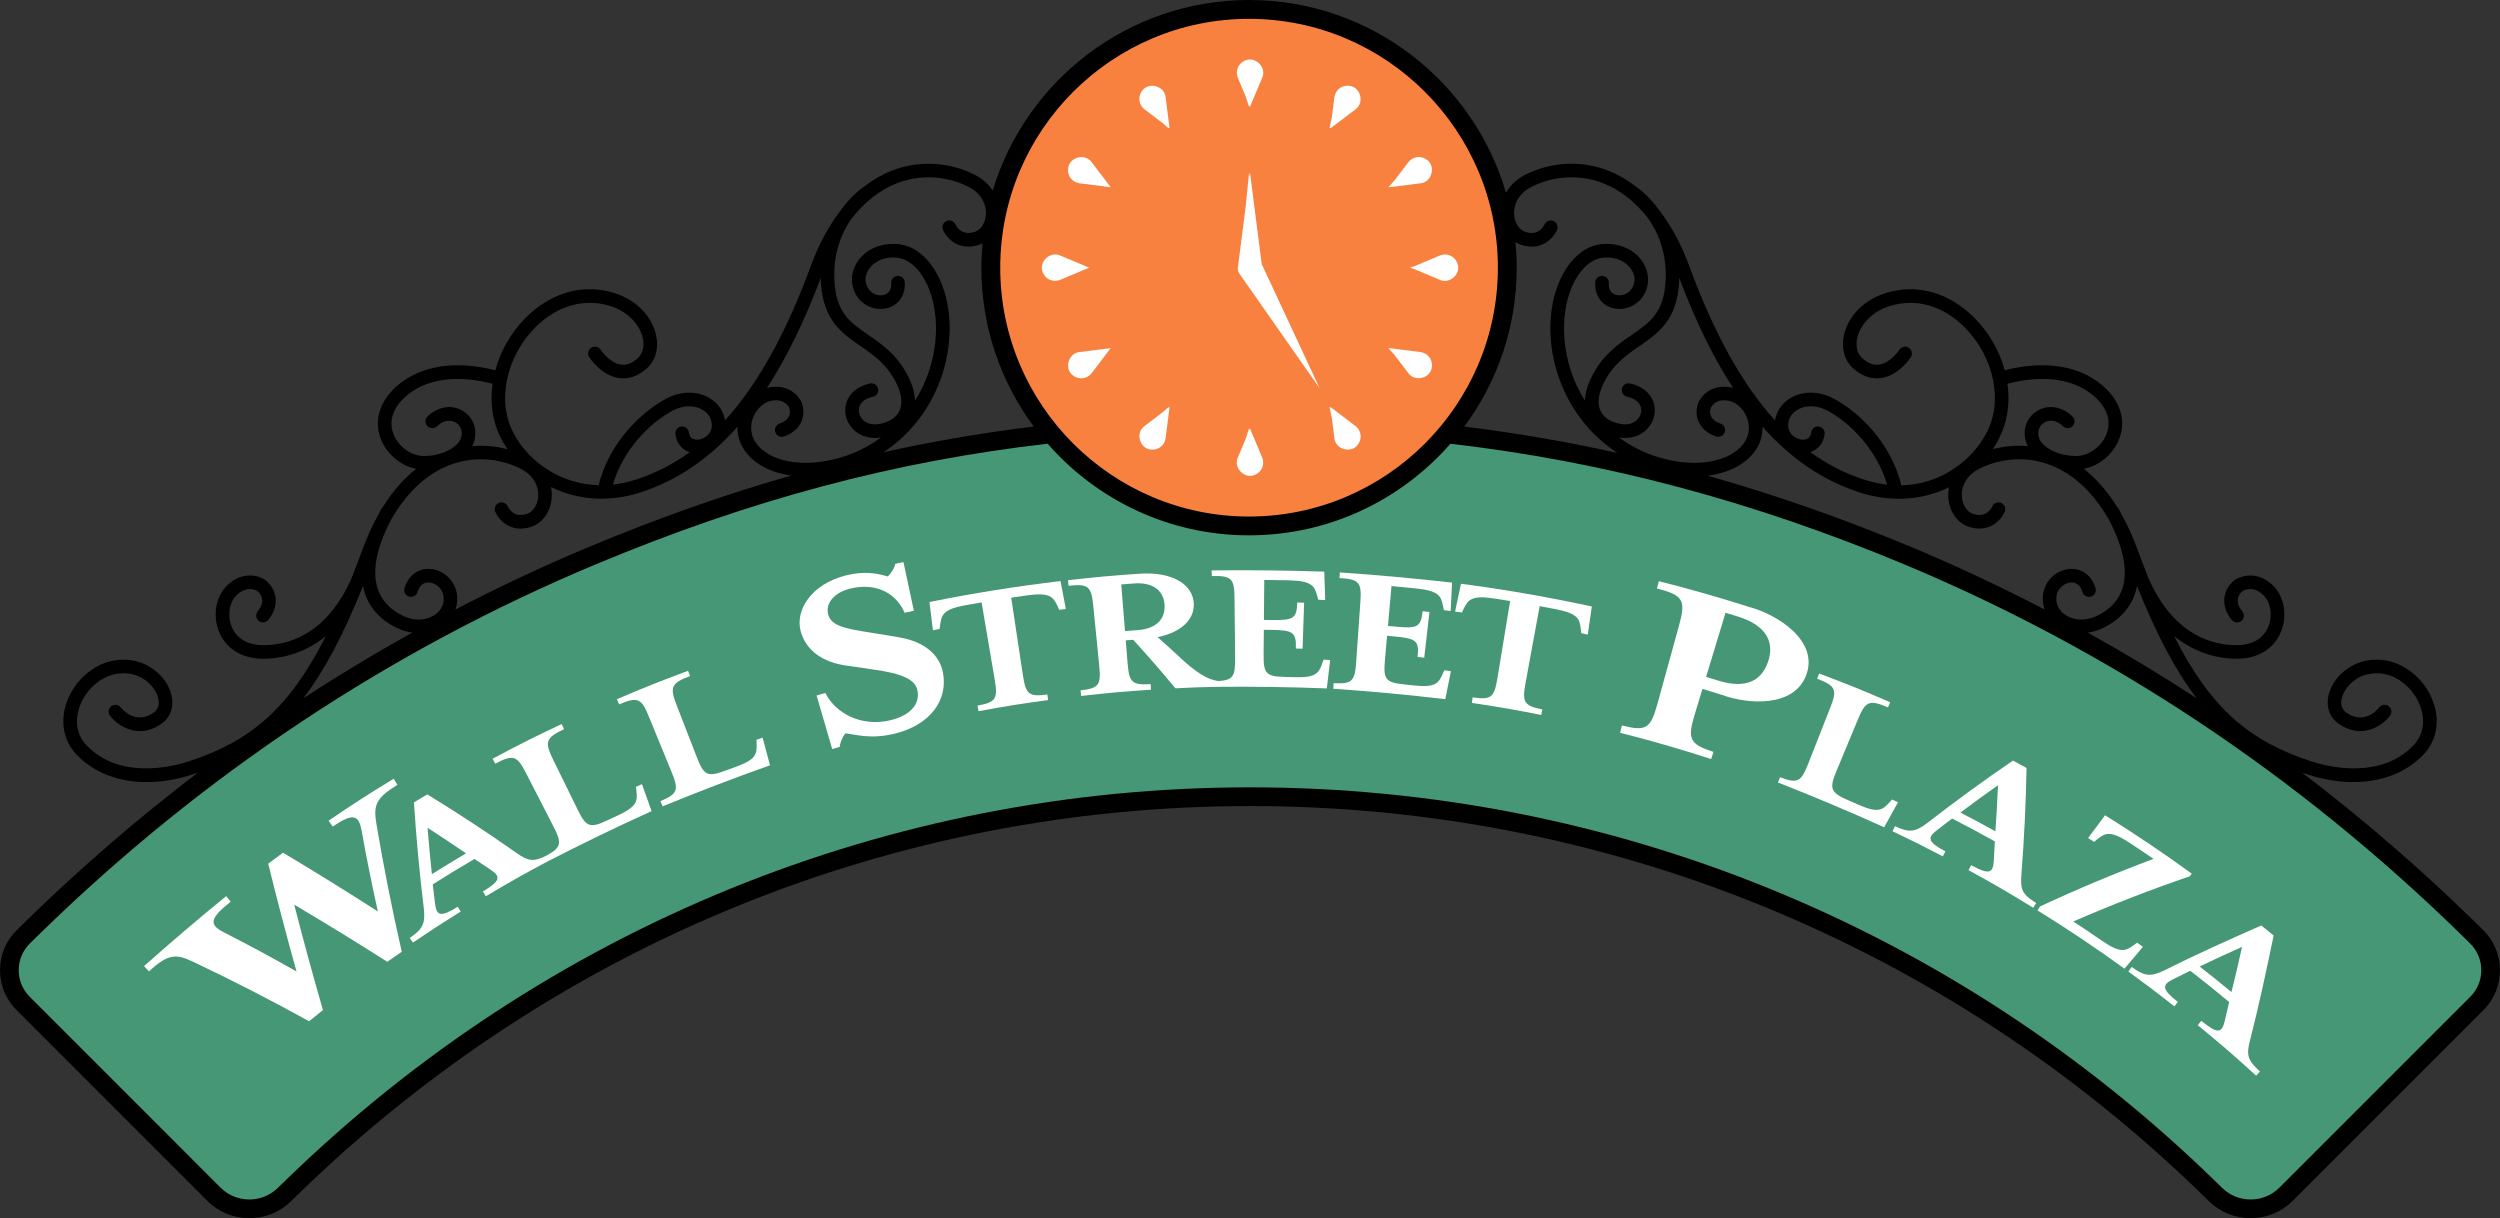
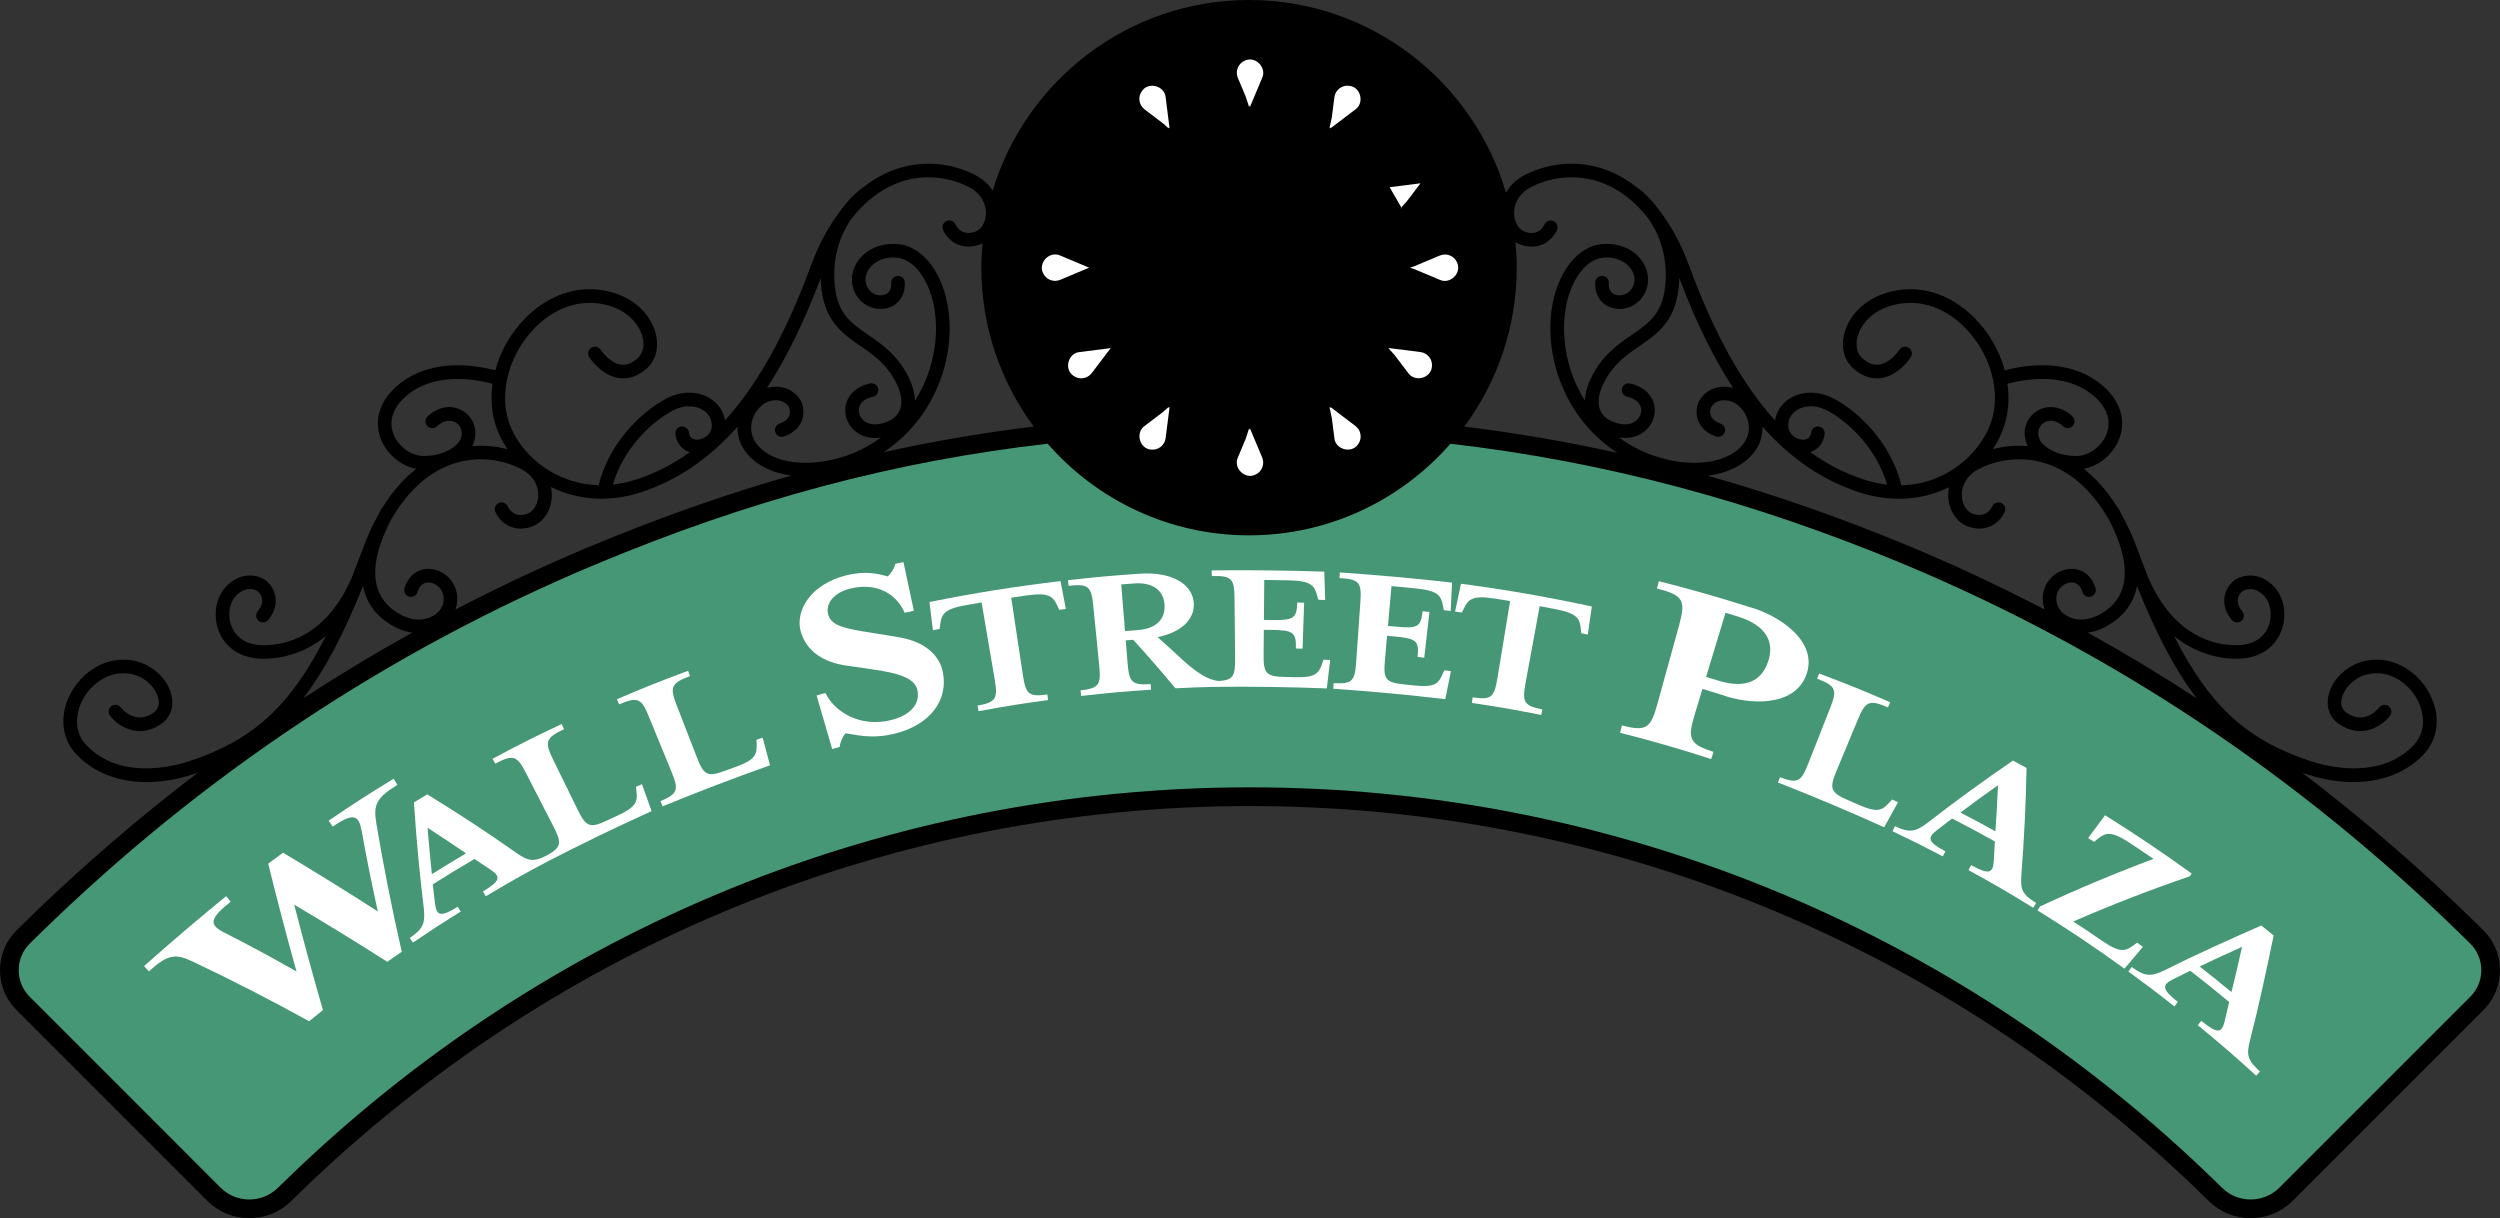
<svg xmlns="http://www.w3.org/2000/svg" id="a" data-name="Layer 1" width="3840.003" height="1871.13" viewBox="0 0 3840.003 1871.13">
  <rect x="0" y="0" width="3840.003" height="1871.13" fill="#333333" stroke="none" />
  <defs>
    <style>
      .f {
        fill: none;
      }

      .f, .g, .h, .i, .j {
        stroke-width: 0px;
      }

      .k {
        clip-path: url(#e);
      }

      .l {
        clip-path: url(#d);
      }

      .m {
        clip-path: url(#b);
      }

      .n {
        clip-path: url(#c);
      }

      .h {
        fill: #f8813f;
      }

      .i {
        fill: #459776;
      }

      .j {
        fill: #fff;
      }
    </style>
    <clipPath id="b">
      <rect class="f" x="1536.372" y="28.932" width="764.375" height="764.471" />
    </clipPath>
    <clipPath id="c">
-       <rect class="f" x="1536.372" y="28.932" width="764.375" height="764.471" />
-     </clipPath>
+       </clipPath>
    <clipPath id="d">
      <rect class="f" x="28.736" y="681.493" width="3782.548" height="1160.945" />
    </clipPath>
    <clipPath id="e">
      <rect class="f" x="28.736" y="681.493" width="3782.548" height="1160.945" />
    </clipPath>
  </defs>
  <path class="g" d="m3813.924,1428.31l-15.545-15.167c-83.417-81.449-171.041-156.893-262.403-226.407,2.496.859,4.97,1.733,7.514,2.565,24.59,8.053,48.636,12.01,71.242,12.004,43.09,0,80.964-14.356,107.505-42.028,23.731-24.755,27.16-61.125,8.943-94.925-16.446-30.504-52.411-57.691-95.917-49.718-28.653,5.274-53.424,28.174-58.922,54.443-3.728,17.817,2.384,33.613,16.766,43.335,35.458,23.939,66.49,1.92,77.961-13.06,3.493-4.56,2.618-11.071-1.93-14.585-4.533-3.498-11.092-2.682-14.628,1.856-2.213,2.816-22.312,26.984-49.707,8.479-7.301-4.933-9.999-12.25-8.01-21.747,3.194-15.327,19.102-33.917,42.258-38.178,33.208-6.101,60.896,15.247,73.743,39.09,10.788,20.009,14.969,49.057-5.637,70.554-51.531,53.734-133.321,32.434-157.175,24.632-95.581-31.293-154.632-81.854-210.408-192.319,36.797,29.848,75.049,34.738,95.778,34.738.635,0,1.259-.005,1.861-.016,32.211-.517,56.582-16.089,66.858-42.727,9.652-25.032,4.042-54.086-13.642-70.628-23.502-22.025-48.465-14.393-58.987-6.805-18.686,15.663-20.078,40.583-3.386,60.603,3.69,4.416,10.266,5.024,14.714,1.328,4.426-3.696,5.023-10.282,1.333-14.708-9.407-11.268-9.125-22.942.027-30.664,1.541-1.051,15.63-9.855,32.029,5.493,11.45,10.714,14.991,30.845,8.42,47.873-4.144,10.74-15.849,28.84-47.676,29.352-34.205.629-96.631-12.18-136.409-101.879-5.925-14.879-11.903-30.445-17.967-46.929-7.317-19.87-15.412-37.079-23.95-52.225-1.402-2.736-2.65-5.402-4.17-8.181-.528-.96-1.285-1.691-2.037-2.41-16.473-26.595-34.322-45.617-51.622-59.248,24.243-4.544,46.599-23.539,55.201-48.108,9.812-28.029.048-57.232-26.808-80.126-35.927-30.573-88.851-38.653-149.891-23.145-7.925-29.293-23.763-57.515-46.359-80.313-39.101-39.447-88.984-53.371-136.868-38.157-39.959,12.703-59.227,42.199-63.93,65.567-4.122,20.494,1.563,39.106,15.625,51.062,13.295,11.316,27.47,15.967,41.975,13.775,27.086-4.048,44.594-30.952,45.329-32.099,3.104-4.848,1.685-11.274-3.151-14.393-4.853-3.12-11.284-1.728-14.425,3.114-.133.197-13.258,20.147-30.915,22.729-8.405,1.227-16.692-1.723-25.283-9.034-8.101-6.895-11.257-18.201-8.676-31.027,3.37-16.745,18.425-39.826,49.772-49.782,40.183-12.762,82.329-.736,115.718,32.952,22.553,22.75,37.49,51.467,43.356,80.617.064.288-.005.571.08.859.021.08.085.133.112.213,4.17,21.582,3.408,43.362-3.056,63.098-14.58,44.497-65.482,95.959-138.014,97.517-16.265-65.792-65.359-112.582-103.772-133.065-23.438-12.5-49.91-12.239-69.055.651-11.748,7.909-19.198,19.62-21.262,32.69-50.39-55.339-93.56-133.279-131.604-236.614-13.257-36.013-29.005-63.701-45.489-85.054-17.124-24.456-35.442-36.642-36.925-37.602-.069-.043-.144-.037-.208-.08-14.676-11.428-28.931-19.076-41.532-24.051-41.138-16.255-87.587-14.084-127.482,5.951-14.425,7.247-23.96,17.23-29.992,27.886C2263.32,125.247,2105.329,0,1918.53,0c-185.6,0-342.807,123.653-393.741,292.881-6.095-9.407-15.028-18.132-27.96-24.627-39.874-20.036-86.344-22.206-127.482-5.962-12.607,4.981-26.856,12.623-41.538,24.056-.064.037-.144.037-.213.08-1.483.96-19.801,13.145-36.919,37.597-16.484,21.353-32.232,49.041-45.495,85.059-38.034,103.33-81.209,181.269-131.599,236.608-2.059-13.065-9.509-24.776-21.262-32.685-19.15-12.89-45.623-13.145-69.05-.651-38.391,20.473-87.448,67.21-103.751,132.921-28.813-.768-52.166-9.359-68.943-18.388-32.861-17.694-58.693-47.222-69.092-78.985-6.463-19.748-7.231-41.532-3.05-63.12.021-.075.08-.123.101-.192.075-.256.005-.507.064-.763,5.85-29.181,20.798-57.942,43.372-80.718,33.405-33.688,75.567-45.713,115.712-32.946,31.346,9.956,46.412,33.037,49.782,49.782,2.581,12.826-.576,24.131-8.676,31.027-8.602,7.311-16.9,10.244-25.294,9.034-17.668-2.581-30.781-22.531-30.893-22.707-3.114-4.853-9.578-6.266-14.431-3.162s-6.271,9.562-3.168,14.42c.736,1.147,18.244,28.051,45.329,32.099,14.585,2.181,28.68-2.469,41.986-13.775,14.063-11.956,19.748-30.568,15.62-51.062-4.698-23.369-23.966-52.87-63.936-65.567-47.857-15.199-97.762-1.296-136.868,38.151-22.59,22.798-38.429,51.025-46.348,80.324-61.019-15.513-113.947-7.455-149.901,23.145-26.846,22.883-36.621,52.091-26.808,80.116,8.607,24.574,30.963,43.569,55.2,48.113-17.294,13.631-35.138,32.653-51.617,59.248-.752.72-1.509,1.451-2.032,2.41-1.52,2.773-2.762,5.434-4.17,8.165-8.533,15.151-16.639,32.365-23.95,52.241-6.074,16.495-12.052,32.066-17.977,46.961-39.799,89.672-102.263,102.428-136.367,101.847-31.869-.512-43.575-18.617-47.718-29.357-6.57-17.028-3.018-37.154,8.431-47.868,16.388-15.337,30.477-6.543,31.299-6.053,9.871,8.282,10.154,19.961.757,31.224-3.701,4.426-3.104,11.012,1.323,14.708,4.442,3.696,11.023,3.098,14.708-1.328,16.697-20.009,15.316-44.929-3.994-61.093-9.908-7.103-34.866-14.708-58.363,7.29-17.694,16.548-23.305,45.596-13.652,70.628,10.276,26.643,34.648,42.215,66.895,42.732.597.011,1.221.016,1.856.016,20.713,0,58.949-4.89,95.746-34.733-55.782,110.46-114.827,161.02-210.408,192.314-23.865,7.818-105.665,29.096-157.165-24.632-20.611-21.497-16.425-50.545-5.642-70.564,12.852-23.838,40.658-45.18,73.737-39.079,23.155,4.261,39.063,22.851,42.268,38.178,1.989,9.498-.709,16.815-8.015,21.747-27.374,18.526-47.5-5.663-49.665-8.437-3.509-4.581-10.047-5.445-14.649-1.952-4.576,3.509-5.45,10.058-1.946,14.639,11.46,14.991,42.524,36.989,77.956,13.06,14.383-9.722,20.489-25.518,16.761-43.335-5.488-26.275-30.28-49.169-58.923-54.443-43.447-7.989-79.481,19.204-95.917,49.713-18.206,33.8-14.777,70.17,8.954,94.93,26.536,27.672,64.405,42.028,107.494,42.028,22.606,0,46.657-3.952,71.242-12.004,2.517-.821,4.97-1.691,7.439-2.538-91.352,69.503-178.965,144.942-262.377,226.38l-15.535,15.177C9.387,1444.602.135,1466.398.002,1489.691c-.139,23.299,8.858,45.201,25.331,61.675l293.153,293.19c35.096,35.096,92.552,35.469,128.079.885l11.855-11.535c395.074-384.206,914.121-595.798,1461.539-595.798,547.455,0,1066.529,211.592,1461.598,595.798l11.865,11.54c17.609,17.134,40.589,25.683,63.573,25.683,23.401,0,46.801-8.869,64.496-26.558l293.179-293.185c16.473-16.479,25.475-38.391,25.331-61.691-.139-23.305-9.407-45.105-26.078-61.387m-531.521-528.284c29.789,74.031,58.976,129.876,91.891,172.646-54.646-35.682-110.491-69.338-167.478-100.951,8.09-1.136,16.244-3.546,24.152-7.402,24.611-12.01,41.575-30.808,49.063-54.353,1.018-3.21,1.696-6.575,2.373-9.94m-42.252-100.3c21.651,42.066,28.504,77.06,19.966,103.916-5.786,18.228-18.676,32.322-38.311,41.906-21.742,10.623-40.722,5.759-51.243-2.33-9.471-7.285-13.657-17.828-11.471-28.931,2.384-12.148,13.172-19.156,22.105-19.588,8.074-.416,14.527,4.666,17.535,14.687,1.648,5.519,7.434,8.661,12.991,7.013,5.525-1.653,8.666-7.471,7.013-13.001-5.706-19.108-20.297-30.376-38.551-29.56-20.132.971-37.618,16.287-41.585,36.418-1.76,8.927-.997,17.748,1.872,25.875-66.714-34.632-134.825-66.682-204.435-95.762-104.993-43.852-208.947-80.286-313.007-109.692,19.177-2.394,36.557-8.175,50.689-17.327,22.398-14.505,34.205-35.245,33.448-57.989,43.697,49.329,92.765,82.569,148.654,100.866,19.187,6.287,37.9,9.29,55.878,9.77.181.011.347.096.533.096.171,0,.341-.043.512-.053,1.275.027,2.586.155,3.861.155,28.094,0,54.161-6.591,77.044-17.716-1.104,5.663-1.397,11.194-1.019,16.303,1.589,21.225,13.967,38.653,31.549,44.412,31.288,10.228,49.702-10.527,55.067-22.953,2.282-5.301-.16-11.439-5.461-13.727-5.295-2.293-11.455.165-13.727,5.455-.816,1.882-8.575,18.174-29.379,11.37-9.513-3.114-16.265-13.359-17.214-26.11-1.344-17.966,8.677-34.13,26.797-43.233,34.595-17.364,74.847-19.257,110.433-5.189,35.378,13.977,65.744,42.983,89.459,84.92m-161.751-145.32c6.698-20.462,8.207-42.754,5.087-65.008,54.587-14.068,101.34-7.818,132.111,18.372,20.212,17.236,27.544,37.591,20.638,57.323-6.821,19.465-26.264,34.61-45.266,35.229-30.637.987-53.643-14.281-58.299-25.742-4.816-11.94.41-20.91,6.351-24.963,6.842-4.677,18.302-5.776,29.901,5.173,4.208,3.962,10.804,3.77,14.767-.427,3.957-4.192,3.77-10.804-.421-14.761-16.985-16.025-38.983-18.873-56.017-7.237-16.009,10.922-21.614,31.027-13.94,50.06.4.976,1.083,1.936,1.589,2.906-18.036-1.568-36.274-.101-53.894,4.592,7.408-11.21,13.338-23.139,17.391-35.517m-319.033-24.067c10.021-6.73,27.736-10.122,47.575.448,35.848,19.118,76.441,60.928,91.741,113.638-11.673-1.333-23.811-3.936-36.376-8.053-29.112-9.53-56.299-23.47-81.833-41.943,12.186-3.813,20.478-13.62,22.201-27.667.693-5.722-3.376-10.932-9.103-11.631-5.834-.693-10.927,3.386-11.636,9.103-.902,7.381-5.072,11.119-12.415,11.119h-.171c-9.828-.075-21.225-7.493-22.483-19.321-1.066-10.26,3.493-19.63,12.5-25.694m-97.362-34.498c-.922-.235-1.808-.603-2.746-.784-30.024-5.829-46.497,12.991-51.18,24.499-3.632,11.092-2.677,22.307,2.688,31.581,5.146,8.895,13.892,15.561,25.294,19.294,5.456,1.787,11.37-1.189,13.167-6.671,1.803-5.488-1.189-11.38-6.677-13.177-6.437-2.107-11.178-5.536-13.7-9.908-2.427-4.176-2.725-9.093-1.232-13.78,1.136-2.57,7.909-15.199,27.656-11.338,14.297,2.778,27.027,16.911,30.253,33.597,2.032,10.506,1.728,30.541-23.166,46.663-26.12,16.916-67.967,19.652-109.745,8.005-.139-.075-.224-.203-.363-.267-.603-.272-1.232-.272-1.851-.427-4.154-1.211-8.314-2.389-12.447-3.888-18.59-6.735-35.778-15.988-51.265-27.342,3.157.501,6.293.837,9.327.837,13.817,0,26.099-5.098,34.84-14.735,9.972-11.002,13.439-26.264,9.018-39.847-4.778-14.703-18.009-25.32-36.295-29.139-5.61-1.195-11.178,2.437-12.351,8.09-1.179,5.642,2.442,11.178,8.09,12.356,10.911,2.277,18.265,7.658,20.697,15.151,2.101,6.474.331,13.887-4.629,19.358-3.701,4.069-12.282,10.362-28.104,6.885-9.892-2.181-22.926-7.327-28.771-19.481-5.279-10.97-3.69-25.678,4.597-42.535,14.372-29.251,35.074-43.463,55.099-57.211,28.477-19.561,57.926-39.783,61.019-99.17.107-1.957-.005-3.76.037-5.674,25.112,66.447,52.486,122.661,82.739,169.057m-275.821-256.313c-5.28-2.32-11.391.064-13.759,5.274-1.397,3.061-9.423,18.052-29.427,11.455-9.508-3.114-16.265-13.364-17.22-26.11-1.333-17.972,8.676-34.125,26.798-43.233,34.562-17.369,74.815-19.273,110.438-5.189,25.4,10.031,48.198,27.869,67.829,52.614,15.092,20.98,29.821,53.03,27.534,97.031-2.565,49.094-24.377,64.074-51.995,83.033-21.193,14.559-45.228,31.059-62.016,65.221-6.943,14.116-9.535,26.126-9.743,36.125-9.594-15.3-17.369-31.986-22.92-49.873-15.913-51.318-11.268-107.233,11.85-142.441,10.671-16.255,24.222-26.046,38.157-27.555,22.387-2.437,37.511,7.791,44.161,18.18,5.951,9.295,6.282,19.764.906,28.717-5.834,9.748-17.342,12.452-25.176,10.047-7.359-2.256-10.975-8.49-10.447-18.036.325-5.76-4.096-10.687-9.85-11.002-6.138-.277-10.692,4.096-11.002,9.85-1.051,19.07,8.591,34.072,25.176,39.159,18.388,5.653,39.127-2.442,49.222-19.278,9.455-15.769,8.991-34.733-1.237-50.716-12.804-19.993-37.394-30.557-64.005-27.688-20.26,2.202-39.207,15.289-53.366,36.861-26.803,40.828-32.301,102.172-14.335,160.092,16.127,51.985,48.876,95.154,92.675,123.685-77.924-17.316-156.199-30.749-235.296-40.46,50.587-68.325,80.569-152.781,80.569-244.133,0-13.247-.688-26.328-1.92-39.255,2.752,1.696,5.616,3.189,8.714,4.202,31.309,10.244,49.724-10.527,55.072-22.942,2.261-5.264-.155-11.322-5.386-13.636m-1009.169-57.803c35.629-14.084,75.849-12.18,110.433,5.194,18.121,9.103,28.142,25.262,26.798,43.228-.944,12.745-7.701,22.995-17.204,26.11-20.009,6.549-28.024-8.357-29.427-11.444-2.315-5.231-8.431-7.669-13.69-5.375-5.301,2.283-7.738,8.426-5.461,13.727,5.354,12.415,23.715,33.186,55.078,22.942,1.946-.635,3.797-1.467,5.605-2.379-1.12,12.34-1.781,24.809-1.781,37.431,0,91.309,29.96,175.734,80.51,244.042-78.02,9.535-154.482,22.547-230.481,39.34,42.887-28.525,74.975-71.21,90.872-122.474,17.966-57.915,12.479-119.253-14.324-160.087-14.159-21.571-33.112-34.664-53.366-36.861-26.686-2.922-51.222,7.695-64.016,27.683-10.228,15.988-10.687,34.946-1.237,50.716,10.084,16.814,30.76,24.952,49.222,19.278,16.585-5.082,26.238-20.084,25.187-39.154-.304-5.754-5.232-10.154-10.996-9.855-5.759.315-10.17,5.242-9.855,10.996.517,9.551-3.098,15.785-10.458,18.041-7.861,2.405-19.342-.299-25.176-10.047-5.375-8.954-5.045-19.417.907-28.712,6.661-10.383,21.731-20.654,44.167-18.185,13.94,1.515,27.491,11.3,38.162,27.555,23.107,35.213,27.763,91.128,11.839,142.441-5.552,17.892-13.327,34.578-22.921,49.884-.202-10.004-2.794-22.014-9.732-36.135-16.788-34.157-40.823-50.657-62.026-65.216-27.619-18.964-49.43-33.938-51.985-83.038-2.197-42.359,11.082-73.46,25.411-94.365,20.1-26.152,43.633-44.887,69.946-55.28m-116.251,145.038c.043,1.925-.064,3.733.043,5.695,3.082,59.392,32.536,79.614,61.019,99.17,20.02,13.748,40.727,27.96,55.099,57.211,8.287,16.857,9.876,31.571,4.586,42.546-5.845,12.143-18.868,17.289-28.765,19.47-15.849,3.482-24.419-2.816-28.099-6.885-4.96-5.472-6.741-12.89-4.629-19.358,2.432-7.493,9.786-12.874,20.692-15.151,5.642-1.179,9.268-6.714,8.085-12.356-1.173-5.647-6.634-9.252-12.356-8.09-18.281,3.818-31.512,14.436-36.29,29.139-4.41,13.577-.955,28.845,9.028,39.847,8.73,9.637,21.011,14.735,34.84,14.735,3.029,0,6.159-.336,9.322-.837-15.487,11.354-32.669,20.601-51.259,27.336-5.882,2.133-11.796,3.957-17.71,5.509-1.291.016-2.57.32-3.829.827-39.431,9.498-78.19,6.229-102.876-9.754-24.894-16.121-25.198-36.157-23.166-46.657,3.237-16.692,15.956-30.824,30.253-33.602,19.918-3.85,26.531,8.767,27.352,10.495,5.264,16.089-8.474,22.515-14.628,24.531-5.487,1.797-8.479,7.69-6.677,13.177,1.797,5.472,7.679,8.469,13.167,6.671,23.742-7.77,35.25-28.691,27.726-51.579-4.421-10.794-20.686-29.624-50.924-23.795-.933.181-1.819.549-2.736.784,30.248-46.407,57.627-102.625,82.734-169.078m-227.676,204.024c19.844-10.57,37.565-7.173,47.58-.448,9.007,6.063,13.567,15.433,12.495,25.672-1.259,11.85-12.65,19.268-22.478,19.342-7.551-.149-11.69-3.68-12.586-11.119-.709-5.722-5.717-9.812-11.642-9.103-5.722.699-9.791,5.909-9.098,11.631,1.706,13.977,10.02,23.977,22.083,27.752-25.502,18.436-52.651,32.344-81.715,41.858-12.783,4.186-24.888,6.666-36.343,7.925,15.327-52.646,55.888-94.408,91.704-113.51m-429.29,34.306c-6.911-19.732.416-40.092,20.628-57.318,30.776-26.19,77.524-32.445,132.122-18.377-3.125,22.254-1.616,44.545,5.088,65.008,4.048,12.367,10.228,24.36,17.881,35.677-17.769-4.805-36.178-6.33-54.39-4.752.507-.981,1.205-1.946,1.6-2.933,7.663-19.001,2.064-39.106-13.945-50.033-17.044-11.647-39.042-8.789-56.016,7.237-4.192,3.957-4.378,10.57-.427,14.761,3.968,4.197,10.559,4.389,14.772.427,11.572-10.948,23.033-9.85,29.901-5.173,5.93,4.053,11.162,13.023,6.346,24.942-4.656,11.487-27.534,26.739-58.315,25.763-18.98-.619-38.434-15.764-45.244-35.229m85.534,49.713c35.586-14.073,75.839-12.186,110.443,5.189,18.121,9.103,28.141,25.267,26.798,43.233-.949,12.751-7.706,22.995-17.204,26.11-20.1,6.591-28.019-8.351-29.437-11.444-2.32-5.242-8.421-7.674-13.689-5.381-5.301,2.288-7.743,8.426-5.461,13.727,5.354,12.415,23.673,33.208,55.088,22.953,17.572-5.759,29.949-23.187,31.539-44.412.384-5.226.064-10.895-1.104-16.697,24.152,11.887,50.507,17.972,77.582,17.972.837,0,1.68-.091,2.517-.107.464.064.933.144,1.392.144.512,0,.976-.187,1.472-.256,18.222-.533,36.695-3.632,54.95-9.61,55.883-18.302,104.951-51.537,148.643-100.86-.752,22.745,11.05,43.479,33.448,57.984,13.727,8.885,30.515,14.559,49.014,17.076-102.322,29.176-205.166,65.552-311.37,109.948-69.588,29.069-137.684,61.109-204.382,95.73,2.864-8.122,3.621-16.926,1.866-25.848-3.968-20.132-21.454-35.448-41.586-36.418-17.924-.821-32.834,10.452-38.551,29.56-1.653,5.53,1.488,11.348,7.013,13.001,5.546,1.664,11.332-1.493,12.991-7.013,2.992-10.021,9.103-15.092,17.534-14.687,8.933.432,19.716,7.439,22.099,19.588,2.186,11.103-1.994,21.646-11.466,28.931-10.522,8.09-29.485,12.954-51.249,2.33-19.63-9.583-32.53-23.683-38.317-41.906-8.538-26.856-1.685-61.835,19.961-103.895,23.721-41.948,54.086-70.964,89.464-84.942m-131.706,185.231c.677,3.36,1.355,6.725,2.368,9.93,7.487,23.545,24.451,42.343,49.073,54.353,7.898,3.85,16.036,6.255,24.115,7.397-56.966,31.597-112.785,65.242-167.414,100.903,32.898-42.754,62.074-98.589,91.858-172.582" />
  <g class="m">
    <g class="n">
      <path class="h" d="m1918.51,28.93c210.739,0,382.238,171.499,382.238,382.238s-171.499,382.238-382.238,382.238-382.142-171.499-382.142-382.238S1707.771,28.93,1918.51,28.93" />
    </g>
  </g>
  <g class="l">
    <g class="k">
      <path class="i" d="m3811.286,1489.86c.096,15.599-5.909,30.232-16.958,41.18l-293.19,293.19c-24.03,24.03-63.37,24.323-87.688.581l-11.823-11.53c-400.45-389.405-926.67-603.925-1481.666-603.925-554.895,0-1081.115,214.52-1481.564,603.925l-11.919,11.53c-24.318,23.742-63.658,23.449-87.688-.581L45.695,1531.04c-11.049-10.948-17.054-25.582-16.958-41.18.096-15.599,6.298-30.131,17.439-40.983l15.508-15.215c249.786-243.877,536.971-434.559,853.321-566.814,237.675-99.314,458.295-158.226,694.13-185.354,75.481,86.232,186.127,140.782,309.375,140.782s233.894-54.55,309.375-140.686c235.734,27.224,463.724,87.88,697.037,185.258,316.446,132.255,603.536,322.937,853.423,566.814l15.503,15.215c11.14,10.852,17.343,25.384,17.439,40.983" />
    </g>
  </g>
  <path class="j" d="m610.416,1205.513c-2.293-3.754-3.44-5.637-5.733-9.391-40.412,24.712-60.405,37.586-99.884,64.368,2.469,3.648,3.701,5.466,6.17,9.109,31.757-21.539,39.852-17.438,44.263,5.104,9.183,50.475,14.217,75.551,25.155,125.322-48.134-30.979-96.471-60.933-145.635-90.259-9.141,6.661-13.695,10.026-22.777,16.804,13.641,55.536,28.072,110.534,43.457,165.617-44.423-25.075-66.975-37.223-112.71-60.72-21.454-11.332-20.921-20.569,11.53-46.46-2.736-3.44-4.112-5.162-6.847-8.607-42.94,35.058-84.686,70.65-126.101,107.489,2.96,3.253,4.437,4.88,7.397,8.138,29.544-26.878,41.292-27.23,66.885-15.268,60.656,28.728,120.411,59.365,179.136,91.853,8.506-6.906,12.772-10.33,21.337-17.124-15.588-53.841-30.248-107.617-44.135-161.927,48.257,28.52,95.725,57.659,143.006,87.79,8.837-6.261,13.268-9.364,22.163-15.513-14.916-65.28-27.928-130.991-39.042-197.022-4.538-27.779-1.024-38.887,32.365-59.301" />
  <path class="j" d="m986.028,1204.513c-3.68,1.6-5.514,2.405-9.178,4.021.283,2.48.421,3.717.709,6.202,1.621,15.588,1.365,23.929-28.627,37.815-6.255,2.896-9.386,4.357-15.631,7.306-27.582,13.017-33.042,10.276-46.167-16.505-15.071-30.749-22.606-46.124-37.677-76.868-13.124-26.782-11.418-33.154,16.942-46.551-1.482-3.13-2.213-4.693-3.696-7.823-42.828,20.238-64.064,30.899-106.092,53.297,1.621,3.05,2.437,4.581,4.064,7.631,27.827-14.831,33.586-12.202,47.228,14.329,16.852,32.781,25.278,49.174,42.13,81.966,12.916,25.118,12.644,31.858-9.519,44.279-21.411,11.023-29.235,9.071-47.505-3.717-44.508-31.272-90.291-61.323-136.681-89.731-8.213,4.88-12.314,7.343-20.489,12.308,3.434,54.278,8.49,108.748,15.113,162.727,2.682,23.518-1.824,32.088-21.635,45.5,1.936,2.864,2.901,4.298,4.842,7.162,29.107-19.705,43.809-29.251,73.471-47.724-1.824-2.933-2.736-4.405-4.565-7.343-26.184,16.303-32.664,13.961-34.834-4.826-1.467-11.802-2.171-17.716-3.53-29.56,25.448-16.057,38.274-23.865,64.106-39.037,9.999,6.581,14.975,9.892,24.878,16.564,15.625,10.586,15.433,17.001-11.951,33.309,1.771,2.976,2.65,4.464,4.421,7.439,37.719-22.467,57.883-33.837,94.685-53.382,52.939-27.294,105.751-52.854,160.007-77.417-5.946-16.543-8.911-24.814-14.82-41.372m-322.649,138.174c-2.986-28.397-4.32-42.652-6.666-71.252,23.891,15.492,35.714,23.358,59.104,39.325-21.102,12.474-31.586,18.862-52.438,31.928" />
  <path class="j" d="m1162.021,1136.286c.069,2.496.112,3.744.192,6.239.325,15.652-.619,23.939-31.448,35.122-6.442,2.336-9.652,3.514-16.079,5.898-28.371,10.532-33.554,7.317-44.348-20.489-12.399-31.917-18.596-47.873-30.995-79.79-10.794-27.806-8.586-33.986,20.585-44.828-1.205-3.242-1.808-4.864-3.013-8.106-44.06,16.372-65.946,25.102-109.35,43.633,1.36,3.178,2.042,4.768,3.397,7.951,28.744-12.271,34.226-9.151,45.548,18.441,13.999,34.104,20.995,51.158,34.989,85.267,11.327,27.587,9.818,33.49-17.038,44.961,1.36,3.178,2.037,4.768,3.397,7.951,54.683-22.483,109.116-43.281,164.86-62.986-4.533-16.98-6.789-25.47-11.284-42.466-3.77,1.269-5.653,1.915-9.412,3.2" />
  <path class="j" d="m1382.747,979.254c-16.372-2.874-24.59-4.24-41.106-6.831-43.484-6.767-64.741-10.746-69.53-28.541-4.688-17.406,9.62-33.741,33.282-39.671,41.687-10.442,72.031,8.506,84.142,37.015,5.663-1.248,8.501-1.861,14.175-3.072-6.399-29.923-9.604-44.887-16.015-74.815-5.013,1.067-7.519,1.611-12.522,2.704-2.026,8.234-6.181,14.068-11.519,19.38-17.481-5.104-36.45-8.581-64.469-1.546-53.441,13.412-78.553,53.985-69.076,86.686,8.698,30.008,35.17,47.217,71.599,52.075,17.412,2.346,26.072,3.605,43.319,6.277,29.064,4.378,59.643,11.108,64.005,30.659,4.618,20.713-9.247,38.818-40.876,46.572-45.793,11.22-85.523-11.45-100.423-41.778-5.392,1.536-8.09,2.314-13.481,3.882,9.604,32.914,14.404,49.377,24.009,82.291,4.634-1.349,6.954-2.016,11.599-3.344.32-5.919,4.186-15.348,8.73-20.772,14.521,1.36,38.253,9.647,75.668.491,54.715-13.385,82.713-51.734,73.924-94.914-5.114-25.123-26.696-45.889-65.434-52.747" />
  <path class="j" d="m1427.659,924.698c2.096,17.342,3.157,26.014,5.301,43.351,4.17-.848,6.261-1.269,10.431-2.101.283-2.485.421-3.728.704-6.218,1.946-15.588,5.029-24.025,39.047-30.141,9.834-1.765,14.751-2.624,24.595-4.293,8.058,47.393,12.084,71.092,20.142,118.485,5.002,29.4,1.93,34.882-26.392,40.092.624,3.402.939,5.104,1.568,8.506,42.604-7.839,63.989-11.252,106.854-17.071-.464-3.424-.704-5.141-1.168-8.565-28.493,3.866-33.144-.389-37.591-29.875-7.173-47.537-10.751-71.3-17.924-118.837,9.866-1.483,14.804-2.202,24.686-3.584,34.578-4.832,39.735,2.282,46.455,16.489,1.045,2.272,1.563,3.413,2.602,5.685,4.064-.491,6.095-.731,10.164-1.205-3.232-17.156-4.858-25.731-8.133-42.882-67.514,7.957-134.708,18.686-201.342,32.163" />
  <path class="j" d="m2030.877,1019.117c-5.071,14.692-9.7,22.019-42.076,21.059-5.898-.171-8.847-.251-14.745-.389-29.859-.693-33.416-5.306-33.149-35.128.133-14.905.197-22.361.331-37.271,4.597.043,6.89.064,11.492.128,33.389.459,38.493,3.52,37.746,28.557,4.106.123,6.159.192,10.266.331.965-28.253,1.451-42.38,2.421-70.634-4.229-.144-6.341-.213-10.57-.336-.752,25.038-6.053,27.336-39.65,26.878-4.634-.064-6.943-.091-11.572-.133.213-24.568.325-36.855.544-61.424,15.471.133,23.203.267,38.668.645,34.45.843,38.391,8.693,42.684,23.801.656,2.416.987,3.621,1.637,6.031,4.24.187,6.357.283,10.596.48-.533-17.46-.816-26.184-1.397-43.649-57.867-1.952-115.072-2.586-172.966-1.92.085,3.461.128,5.189.208,8.645,30.712-.725,34.599,4.197,34.893,34.013.363,36.861.539,55.291.906,92.147.261,27.176-2.72,33.661-24.984,35.112-16.996-1.515-35.634-13.689-59.232-35.773-13.732-12.746-20.686-19.07-34.781-31.619,35.154-7.167,56.432-26.259,55.542-51.291-1.045-29.203-32.237-49.622-83.001-46.156-44.151,3.013-66.207,5.008-110.214,9.988.395,3.44.587,5.157.981,8.591,30.557-3.456,34.866,1.104,37.826,30.776,3.648,36.679,5.472,55.019,9.125,91.699,2.949,29.672-.133,34.893-28.691,38.125.389,3.44.587,5.157.976,8.591,42.817-4.842,64.282-6.762,107.238-9.599-.229-3.456-.341-5.178-.571-8.629-28.653,1.893-32.994-2.672-35.389-32.397-1.125-13.908-1.685-20.868-2.805-34.776,4.57-.368,6.853-.549,11.434-.896,26.718,29.448,39.676,44.364,64.821,74.527,24.35-1.211,37.858-1.723,59.984-2.213v.011c57.808-.619,114.827.165,172.598,2.373,2.043-17.454,3.072-26.184,5.162-43.633-4.074-.213-6.117-.315-10.186-.512-.843,2.352-1.264,3.525-2.101,5.871m-302.864-49.798c-2.314-28.653-3.466-42.978-5.781-71.636,7.946-.64,11.924-.939,19.881-1.515,30.578-2.203,45.569,12.367,46.7,33.208,1.131,20.846-11.812,36.333-41.5,38.477-7.727.555-11.583.848-19.3,1.467" />
  <path class="j" d="m2175.872,903.936c34.312,3.573,37.623,11.711,40.706,27.112.469,2.458.699,3.685,1.163,6.143,4.213.517,6.319.784,10.527,1.317.858-17.449,1.269-26.168,2.08-43.623-57.579-6.533-114.598-11.7-172.406-15.609-.192,3.45-.288,5.178-.48,8.634,30.675,1.701,34.162,6.917,32.083,36.663-2.571,36.77-3.856,55.158-6.421,91.922-2.08,29.747-5.999,34.381-34.669,32.792-.187,3.45-.288,5.178-.48,8.629,57.728,3.962,114.545,9.263,172.011,16.041,3.424-17.236,5.152-25.854,8.618-43.084-4.048-.539-6.074-.8-10.127-1.317-1.035,2.272-1.541,3.408-2.571,5.685-6.218,14.244-11.434,21.177-43.66,17.657-5.872-.645-8.805-.955-14.681-1.557-29.741-3.061-32.925-7.941-30.291-37.645,1.317-14.852,1.973-22.275,3.29-37.127,4.586.405,6.879.613,11.466,1.04,33.277,3.098,38.135,6.559,35.394,31.459,4.085.448,6.133.672,10.218,1.141,3.21-28.088,4.815-42.135,8.031-70.223-4.213-.475-6.319-.709-10.522-1.173-2.741,24.905-8.212,26.771-41.708,23.651-4.608-.427-6.917-.635-11.53-1.045,2.165-24.478,3.253-36.711,5.424-61.189,15.417,1.36,23.129,2.101,38.535,3.706" />
  <path class="j" d="m2235.014,939.378c4.213.544,6.314.827,10.527,1.392,1.067-2.261,1.605-3.392,2.677-5.653,6.906-14.116,12.548-21.102,46.684-15.86,9.866,1.515,14.799,2.298,24.648,3.914-7.807,47.436-11.711,71.151-19.518,118.592-4.842,29.416-9.556,33.608-38.002,29.357-.512,3.424-.768,5.136-1.285,8.554,42.796,6.394,64.144,10.1,106.662,18.51.672-3.392,1.008-5.088,1.68-8.479-28.264-5.594-31.261-11.124-25.87-40.45,8.698-47.281,13.044-70.922,21.737-118.203,9.828,1.797,14.735,2.725,24.547,4.624,34.328,6.65,36.919,15.055,38.663,30.675.245,2.485.368,3.733.619,6.223,4.01.859,6.016,1.285,10.031,2.16,2.522-17.273,3.776-25.912,6.261-43.196-66.474-14.377-133.546-26.014-200.985-34.882-3.648,17.086-5.472,25.63-9.077,42.722" />
  <path class="j" d="m2774.261,1037.189c19.993-52.79-43.841-93.314-88.072-105.068-45.564-14.553-91.869-27.758-138.254-39.426-1.152,4.501-1.723,6.751-2.874,11.252,41.18,10.495,44.535,18.425,33.885,57.046-13.161,47.729-19.742,71.594-32.904,119.323-10.644,38.615-17.081,43.575-54.721,33.986-1.147,4.501-1.728,6.751-2.874,11.258,46.972,11.796,93.896,25.347,139.929,40.418,1.434-4.421,2.149-6.629,3.589-11.05-37.101-12.01-40.327-19.758-28.707-58.091,4.698-15.492,7.045-23.23,11.738-38.722,11.802,3.568,17.689,5.392,29.453,9.114,41.884,15.316,111.179,19.172,129.812-30.04m-58.517-20.745c-10.084,29.576-34.344,42.124-76.66,28.947-7.397-2.304-11.103-3.44-18.505-5.679,11.946-39.41,17.918-59.109,29.869-98.519,7.717,2.341,11.578,3.525,19.284,5.925,44.135,13.737,56.096,39.751,46.012,69.327" />
  <path class="j" d="m2906.257,1228.021c-1.68,1.851-2.517,2.778-4.192,4.629-10.644,11.508-17.124,16.799-47.302,3.461-6.298-2.784-9.455-4.16-15.769-6.895-27.896-12.084-29.39-17.977-17.935-45.521,13.146-31.613,19.721-47.42,32.867-79.038,11.45-27.539,17.305-30.488,45.996-18.073,1.376-3.173,2.064-4.762,3.439-7.935-43.335-18.75-65.189-27.587-109.185-44.177-1.221,3.237-1.834,4.858-3.056,8.09,29.133,10.986,30.963,17.039,20.036,44.796-13.508,34.301-20.265,51.457-33.768,85.758-10.927,27.747-16.127,30.963-43.351,20.697-1.221,3.237-1.829,4.853-3.056,8.09,55.206,21.667,109.041,44.391,163.084,68.815,8.495-15.385,12.756-23.075,21.289-38.445-3.637-1.707-5.456-2.56-9.098-4.25" />
  <path class="j" d="m3104.897,1342.992c4.234-54.267,6.869-108.966,7.882-163.388-8.346-4.586-12.522-6.858-20.889-11.354-44.807,30.563-88.931,62.704-131.748,95.986-18.755,14.313-28.328,14.82-49.51,4.741-1.483,3.125-2.224,4.682-3.712,7.807,31.123,14.815,46.577,22.531,77.241,38.583,1.605-3.066,2.405-4.602,4.01-7.669-27.07-14.159-28.248-20.899-13.268-32.349,9.37-7.285,14.073-10.906,23.534-18.11,26.446,13.631,39.586,20.67,65.685,35.197-.602,11.956-.938,17.924-1.653,29.848-1.2,18.841-6.863,21.907-34.68,6.645-1.664,3.034-2.496,4.554-4.154,7.589,40.215,22.057,60.107,33.629,99.421,57.846,1.813-2.949,2.72-4.421,4.528-7.37-22.126-13.631-24.441-21.129-22.686-44.001m-39.932-66.111c-21.374-11.818-32.125-17.577-53.734-28.803,22.819-17.049,34.37-25.459,57.728-42.039-1.291,28.419-2.085,42.588-3.994,70.842" />
  <path class="j" d="m3282.583,1447.907c-2.011,1.493-3.008,2.245-5.013,3.744-12.697,9.252-20.419,12.959-48.865-6.613-17.556-12.079-26.392-18.009-44.156-29.64,58.693-25.523,118.421-48.678,178.966-69.455,1.178-1.643,1.776-2.464,2.96-4.112-43.159-31.363-87.806-61.419-133.103-89.603-10.458,13.999-15.679,21.006-26.093,35.037,3.722,2.325,5.589,3.498,9.3,5.839,1.936-1.595,2.901-2.394,4.842-3.989,12.287-9.882,20.099-14.057,50.689,6.101,14.356,9.46,21.507,14.265,35.735,24.003-59.072,22.094-117.275,46.476-174.432,73.13-1.509,2.437-2.261,3.653-3.77,6.085,45.489,28.003,90.312,58.054,133.492,89.491,11.343-13.433,17.033-20.142,28.419-33.549-3.584-2.597-5.381-3.893-8.97-6.469" />
  <path class="j" d="m3492.322,1436.963c-7.562-6.218-11.359-9.311-18.969-15.449-50.038,22.041-99.831,44.3-148.696,68.874-21.278,10.458-30.952,9.066-50.401-5.082-2.037,2.8-3.045,4.202-5.082,7.002,28.579,20.787,42.721,31.491,70.671,53.515,2.138-2.72,3.21-4.08,5.349-6.799-24.67-19.438-24.675-26.328-7.674-34.696,10.65-5.36,15.988-8.01,26.723-13.268,24.131,18.777,36.088,28.382,59.744,48.049-2.677,11.738-4.042,17.593-6.826,29.277-4.464,18.457-10.682,20.34-35.933-.384-2.192,2.677-3.285,4.01-5.482,6.687,36.498,29.955,54.47,45.473,89.757,77.588,2.331-2.56,3.493-3.84,5.818-6.399-19.865-18.073-20.889-25.987-15.177-48.342,13.668-53.201,25.054-106.801,36.178-160.572m-64.8,86.878c-19.385-16.015-29.16-23.881-48.865-39.309,25.827-12.346,38.866-18.377,65.152-30.141-6.213,27.918-9.477,41.81-16.287,69.45" />
-   <path class="j" d="m1920.018,265.376l-.832,6.511-.651-6.511-5.087,51.27-12.111,94.514c-.379,3.018.309,6.207,2.192,8.895.283.411,123.162,175.958,123.466,176.4l-89-190.772-17.977-140.308Z" />
  <path class="j" d="m1913.446,148.421l5.093,15.636.645-1.984.832,1.984,18.681-44.465c7.295-15.839-10.399-33.965-26.531-26.526-10.308,4.336-15.167,16.212-10.831,26.526l12.111,28.829Z" />
  <path class="j" d="m1758.055,167.995l28.904,21.95,8.026,7.221-.283-1.344,1.765,1.344-6.063-47.852c-1.6-17.364-25.987-24.217-36.226-9.706-6.773,8.911-5.034,21.619,3.877,28.387" />
-   <path class="j" d="m1658.169,281.552l44.188,5.594,2.186.464-.192-.208,1.669.208-29.171-38.412c-10.068-14.233-34.61-7.978-36.231,9.711-1.408,11.098,6.453,21.241,17.55,22.643" />
  <path class="j" d="m1628.448,392.48c-15.839-7.295-33.97,10.394-26.526,26.526,4.33,10.314,16.207,15.167,26.526,10.831l44.465-18.681-44.465-18.676Z" />
  <path class="j" d="m1676.852,573.121l29.165-38.413-1.664.213.187-.213-2.181.464-44.188,5.594c-17.364,1.6-24.217,25.992-9.711,36.231,8.917,6.773,21.619,5.034,28.392-3.877" />
  <path class="j" d="m1927.861,729.252c10.319-4.336,15.167-16.207,10.836-26.526l-18.681-44.471-.832,1.989-.65-1.989-5.088,15.641-12.111,28.829c-7.295,15.839,10.399,33.965,26.526,26.526" />
  <path class="j" d="m2049.624,673.005c1.6,17.369,25.987,24.217,36.237,9.706,6.762-8.911,5.029-21.619-3.888-28.387l-38.407-29.171.187,1.504-1.669-1.504,3.674,17.332,3.866,30.52Z" />
  <path class="j" d="m2163.182,573.121c10.063,14.239,34.61,7.978,36.231-9.711,1.403-11.103-6.453-21.235-17.556-22.643l-47.846-6.058.283.373-1.765-.373,9.514,10.58,21.139,27.832Z" />
  <path class="j" d="m1794.985,625.155l-8.026,7.221-28.904,21.95c-14.239,10.068-7.978,34.616,9.706,36.231,11.103,1.408,21.241-6.453,22.643-17.551l6.064-47.852-1.765,1.344.283-1.344Z" />
  <path class="j" d="m2165.634,411.159l6.57,2.138,39.378,16.542c15.839,7.295,33.97-10.399,26.526-26.526-4.33-10.319-16.207-15.167-26.526-10.831l-39.372,16.537-6.575,2.138Z" />
-   <path class="j" d="m2134.295,287.236l-.283.373,47.846-6.058c17.364-1.6,24.216-25.987,9.711-36.237-8.917-6.762-21.619-5.029-28.387,3.882l-21.139,27.832-9.514,10.58,1.765-.373Z" />
+   <path class="j" d="m2134.295,287.236l-.283.373,47.846-6.058l-21.139,27.832-9.514,10.58,1.765-.373Z" />
  <path class="j" d="m2043.753,195.66l-.187,1.504,38.407-29.171c14.244-10.068,7.983-34.61-9.706-36.231-11.098-1.408-21.241,6.453-22.643,17.556l-3.866,30.52-3.674,17.327,1.669-1.504Z" />
</svg>